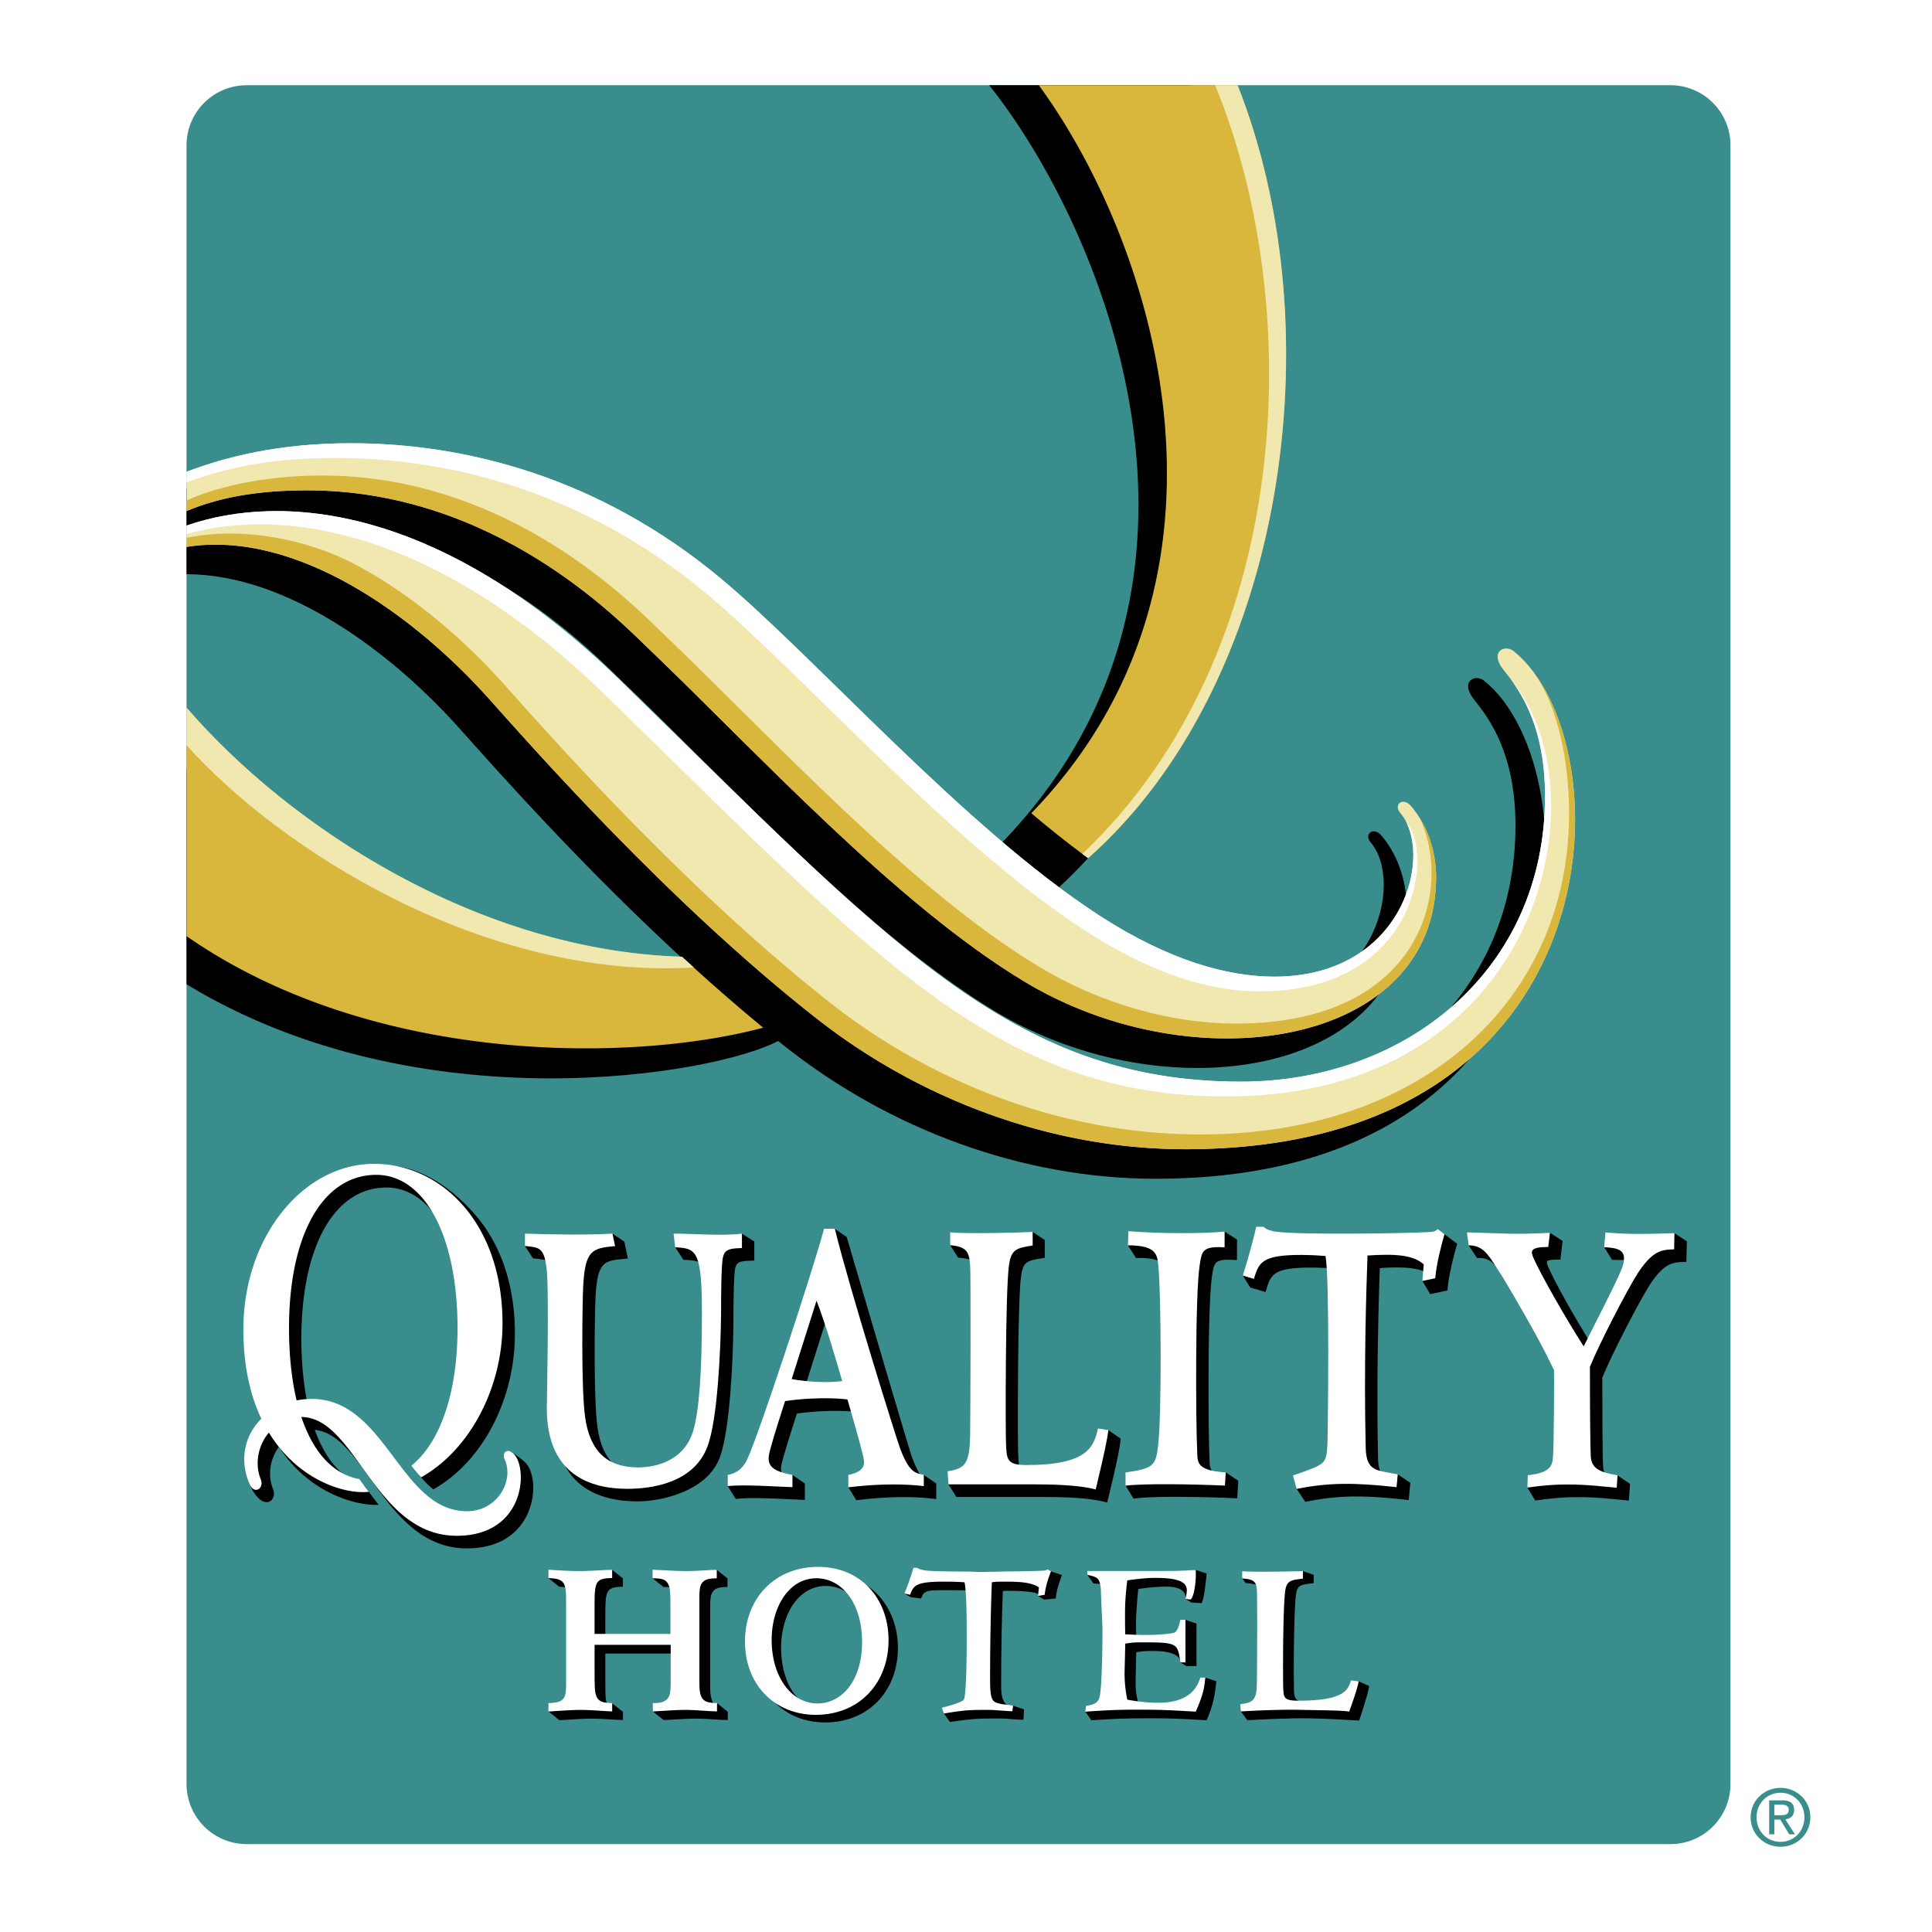
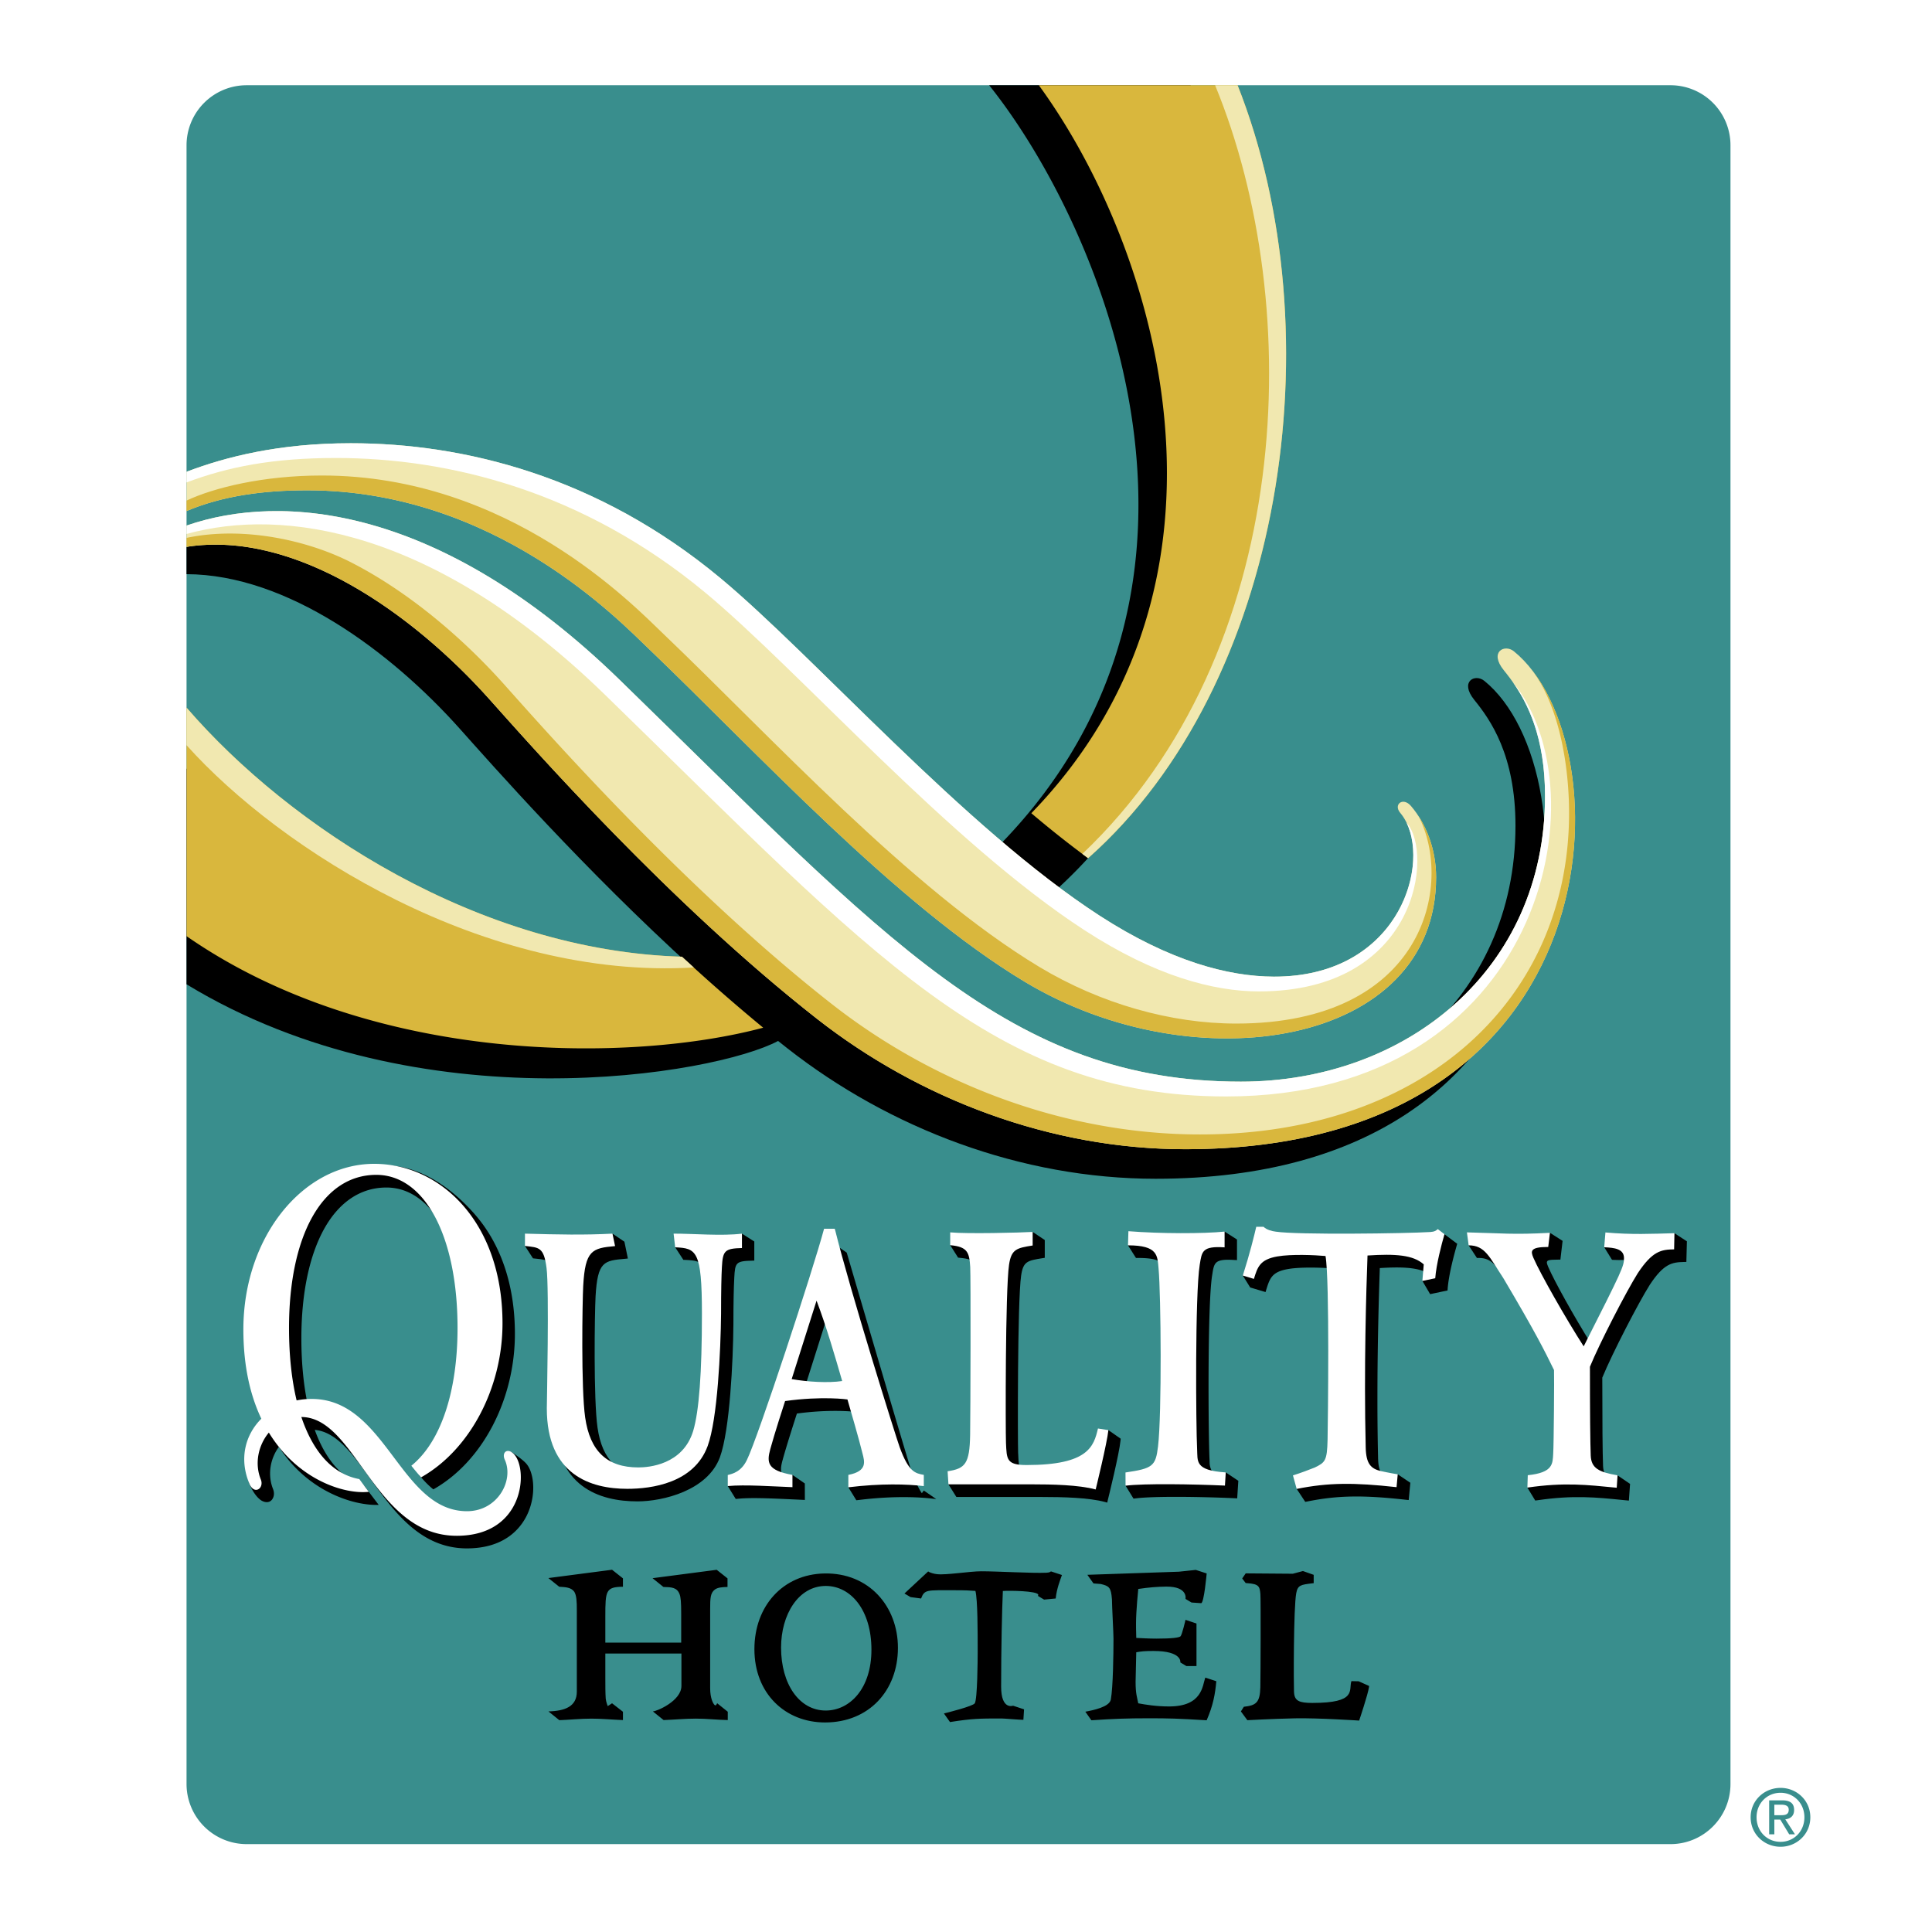
<svg xmlns="http://www.w3.org/2000/svg" width="2500" height="2500" viewBox="0 0 192.756 192.756">
  <g fill-rule="evenodd" clip-rule="evenodd">
    <path fill="#fff" d="M0 0h192.756v192.756H0V0z" />
    <path d="M175.252 181.307c0-1.392 1.049-2.442 2.395-2.442 1.328 0 2.379 1.051 2.379 2.442 0 1.413-1.051 2.453-2.379 2.453-1.346 0-2.395-1.04-2.395-2.453zm2.394 2.945c1.6 0 2.971-1.243 2.971-2.945 0-1.686-1.371-2.93-2.971-2.93-1.613 0-2.984 1.244-2.984 2.93 0 1.702 1.371 2.945 2.984 2.945zm-.621-2.712h.592l.891 1.469h.574l-.963-1.493c.502-.059.879-.327.879-.936 0-.665-.395-.959-1.193-.959h-1.295v3.388h.516v-1.469h-.001zm0-.437v-1.049h.699c.355 0 .738.079.738.498 0 .522-.389.551-.82.551h-.617zM172.65 177.989c0 3.312-2.682 5.999-5.988 5.999H24.608a6.003 6.003 0 0 1-5.997-5.999V14.494a5.996 5.996 0 0 1 5.997-5.99h142.054a5.986 5.986 0 0 1 5.988 5.99v163.495z" fill="#398e8d" />
    <path d="M74.024 123.08l-.855.924s-1.916-.024-2.831-.054c-.766-.029-1.482-.061-2.119-.055l-.856.548.818 1.253.189.005c1.935.099 2.455.13 2.455 6.397 0 5.898-.279 9.709-.867 11.654-.986 3.219-4.267 3.473-5.25 3.473-3.006 0-4.626-1.527-5.094-4.8-.407-2.831-.286-11.393-.194-13.088.2-3.503.841-3.562 2.98-3.751l.243-.024-.345-1.677-1.191-.806-.734.885c-2.144.055-4.254.011-6.974-.069l-1.025.413.801 1.237.382.041c1.236.139 1.532.169 1.766 2 .228 1.775.086 10.321.042 13.133l-.011.836c0 6.81 4.483 8.237 8.247 8.237 2.527 0 6.989-1.069 8.223-4.397.993-2.717 1.318-9.637 1.348-13.292 0-2.069.032-3.632.087-4.637.082-1.481.144-1.652 1.783-1.69l.214-.006v-1.905l-1.232-.785z" />
    <path d="M52.375 123.08v1.229c1.418.159 1.886.114 2.155 2.208.271 2.096.026 13.486.026 13.999 0 6.626 4.365 8.024 8.028 8.024 2.409 0 6.651-.558 8.017-4.264.989-2.682 1.303-9.571 1.34-13.213 0-2.378.035-3.801.083-4.646.089-1.632.274-1.855 2-1.9v-1.437c-2.005.253-4.857-.006-6.82 0l.159 1.363c2.097.104 2.668.278 2.668 6.616 0 5.919-.286 9.749-.875 11.715-1.035 3.373-4.441 3.631-5.467 3.631-3.132 0-4.828-1.627-5.308-4.99-.418-2.895-.276-11.621-.194-13.127.198-3.548.875-3.762 3.178-3.965l-.258-1.243c-2.847.149-5.38.094-8.732 0z" fill="#fff" />
-     <path d="M82.495 131.491c.812 2.214 1.512 4.562 2.264 7.148-1.2.139-2.95.06-4.47-.188.134-.428 1.886-5.944 2.206-6.96zm.796-8.894L75.339 146.6l-2.73 1.666.795 1.284.24-.021c1.298-.124 3.227-.035 4.934.04l1.724.08-.005-1.643-1.233-.855-.544.343s-.368-.258-.465-.402a1.03 1.03 0 0 1-.133-.527c0-.254.062-.547.161-.905.375-1.378 1.206-3.955 1.425-4.631 3.129-.423 5.337-.224 5.89-.164.315 1.094 1.124 3.875 1.464 5.257 0 0 .14.558.14.781l-2.361 1.487.795 1.29.244-.026c3.853-.477 6.517-.242 7.484-.118l.244.028v-1.557l-1.239-.855-.196.268c-.256-.361-.685-1.213-.99-2.053-.366-1.011-6.504-21.948-6.504-21.948l-1.188-.822z" />
+     <path d="M82.495 131.491c.812 2.214 1.512 4.562 2.264 7.148-1.2.139-2.95.06-4.47-.188.134-.428 1.886-5.944 2.206-6.96zm.796-8.894L75.339 146.6l-2.73 1.666.795 1.284.24-.021c1.298-.124 3.227-.035 4.934.04l1.724.08-.005-1.643-1.233-.855-.544.343s-.368-.258-.465-.402a1.03 1.03 0 0 1-.133-.527c0-.254.062-.547.161-.905.375-1.378 1.206-3.955 1.425-4.631 3.129-.423 5.337-.224 5.89-.164.315 1.094 1.124 3.875 1.464 5.257 0 0 .14.558.14.781l-2.361 1.487.795 1.29.244-.026c3.853-.477 6.517-.242 7.484-.118l.244.028l-1.239-.855-.196.268c-.256-.361-.685-1.213-.99-2.053-.366-1.011-6.504-21.948-6.504-21.948l-1.188-.822z" />
    <path d="M81.468 129.766c.978 2.582 1.812 5.446 2.556 8.019-1.375.209-3.459.089-5.038-.193l2.482-7.826zm.748-7.169c-1.096 4.109-6.608 20.859-7.697 23.062-.57 1.184-1.431 1.384-1.91 1.502v1.104c1.716-.165 4.529.04 6.454.11v-1.225c-2.513-.448-2.582-1.219-2.207-2.587.409-1.501 1.346-4.396 1.473-4.78 3.763-.521 6.221-.159 6.221-.159.299 1.029 1.153 3.959 1.507 5.407.194.771.514 1.746-1.418 2.119v1.238c3.226-.396 5.904-.323 7.529-.118v-1.12c-.871-.164-1.502-.283-2.403-2.751-.341-.925-4.957-15.636-6.475-21.804h-1.074v.002z" fill="#fff" />
    <path d="M103.029 122.909l-1.047.896-6.399-.055-.781.482.787 1.243.19.021c1.611.145 1.714.582 1.798 1.96.062.936.033 14.501-.004 16.735-.051 2.81-.944 2.83-2.548 3.074l-.4.826.792 1.263h8.498c2.1 0 4.725.06 6.342.503l.211.059.049-.219c.051-.189 1.152-4.672 1.273-5.949l.02-.209-1.227-.855-.932.642c-.381 1.638-.137 3.661-6.236 3.661-1.75 0-1.766-.357-1.828-1.875l-.01-.145c-.039-1.02-.078-15.108.301-17.705.209-1.422.627-1.492 2.18-1.741l.178-.028v-1.776l-1.207-.808z" />
    <path d="M103.029 122.909c-1.17.075-6.541.205-8.227.045v1.279c1.727.154 1.906.712 1.997 2.174.058.911.03 14.461-.009 16.75-.048 2.891-.495 3.367-2.247 3.631l.083 1.305h8.294c2.006 0 4.705.049 6.396.511 0 0 1.141-4.641 1.268-5.919l-1.039-.164c-.418 1.786-.963 3.646-7.121 3.646-2.021 0-1.982-.576-2.057-2.228-.047-1.154-.072-15.174.305-17.75.23-1.566.77-1.672 2.357-1.925v-1.355z" fill="#fff" />
    <path d="M112.539 124.248l.797 1.259h.223c2.648 0 2.709.731 2.811 1.939l.023.205c.225 2.467.33 14.406-.059 17.67-.223 1.865-.533 1.521-3.174 1.904l-.863 1.001.795 1.292.244-.028c1.725-.22 6.279-.175 9.887-.01l.213.01.113-1.752-1.254-.836-.764.517a1.785 1.785 0 0 1-.846-1.451l-.01-.363c-.117-2.244-.219-15.371.258-18.346l.018-.115c.188-1.198.25-1.562 2.232-1.433l.232.01v-2.055l-1.238-.791-.783.931-8.01-.17-.845.612z" />
    <path d="M112.539 124.248c3.008 0 2.932 1.02 3.053 2.338.238 2.592.33 14.491-.055 17.725-.236 1.971-.531 2.199-3.246 2.598l.006 1.318c1.865-.233 6.682-.154 9.916-.01l.082-1.314c-3.131-.199-2.791-1.123-2.859-2.327-.115-2.22-.217-15.392.262-18.393.215-1.326.23-1.88 2.48-1.735v-1.572c-2.105.215-6.408.215-9.596-.039l-.043 1.411z" fill="#fff" />
    <path d="M126.176 123.219l-2.18 4.044.738 1.189 1.531.457.059-.203c.363-1.164.562-1.807 2.162-2.09 1.381-.244 3.686-.129 4.588-.06.193 1.378.244 5.517.244 9.512 0 4-.051 7.85-.072 8.606-.041 2.045-.209 2.124-1.143 2.571-.521.214-1.896.383-2.574.597l-.158.707.855 1.293.203-.039c3.037-.608 5.533-.653 9.893-.165l.225.021.164-1.722-1.258-.846s-.623.503-.633.498c-.871-.22-1.295-.598-1.33-2.149a252.211 252.211 0 0 1-.064-5.99c0-4.019.082-8.4.238-12.934 2.078-.129 3.641-.084 4.686.453l-.438.83.773 1.318 1.738-.368.01-.164c.111-1.522.73-3.711.91-4.342l.043-.15-1.27-.954-1.553.65c-3.658.131-12.42.195-14.223-.083-.371-.045-.852-.165-1.105-.424l-.062-.064h-.997v.001z" />
    <path d="M125.336 122.398c-.207.896-.65 2.7-1.34 4.864l1.107.334c.359-1.18.594-1.931 2.328-2.24 1.426-.248 3.768-.138 4.816-.044.424 2.384.234 16.81.205 18.326-.045 2.104-.244 2.274-1.279 2.777-.52.214-1.482.571-2.176.785l.373 1.349c3.174-.637 5.734-.643 9.965-.174l.117-1.284c-.582-.084-1.697-.323-1.697-.323-.973-.244-1.463-.702-1.498-2.363-.189-7.879.055-15.759.18-19.143 2.811-.183 4.564-.055 5.611.886-.01.154-.137 1.651-.137 1.651l1.283-.268c.107-1.388.617-3.344.922-4.393l-.664-.508c-.221.174-.312.253-.74.288-2.477.154-13.297.294-15.422-.035-.379-.045-.916-.179-1.225-.486h-.729v.001z" fill="#fff" />
    <path d="M160.053 124.438l.777 1.253.23.011c1.168.05 1.533-.149 1.533.513 0 .756-.184 1.169-3.826 8.357-.092-.141.078-.334-.014-.482-1.727-2.767-3.684-6.284-4.295-7.707-.066-.158-.127-.317-.127-.427 0-.035.004-.065.02-.09.057-.095.062-.193 1.137-.193h.193l.219-1.871-1.264-.806-1.094.905c-1.453.034-2.488-.005-3.848-.055l-2.576-.08-.592.482.826 1.259h.193c1.256 0 1.732.757 2.674 2.244l.596.935c3.242 5.458 4.08 7.163 5.027 9.094.006.169.012.522.012 1.02 0 2.11-.047 6.526-.092 7.264l-.01.134c-.053.916-.525 1.119-2.77 1.349l-.598.871.787 1.292.256-.034c3.545-.513 5.762-.294 8.562-.011l.525.051.117-1.666-1.252-.856-.607.378c-.596-.278-.811-.671-.836-1.313-.049-1.303-.076-4.353-.076-8.81.994-2.423 3.617-7.487 4.736-9.258 1.412-2.14 2.229-2.258 3.443-2.284l.209-.004.053-2.055-1.244-.811-.865.865-5.207-.139-.932.675z" />
    <path d="M146.355 122.954l.172 1.294c1.641 0 2.068 1.164 3.459 3.27 3.26 5.505 4.096 7.208 5.059 9.172.029.682-.02 7.403-.082 8.348-.061.995.006 1.886-2.537 2.144l-.039 1.235c3.697-.539 5.955-.274 8.914.015l.082-1.239c-1.84-.313-2.625-.696-2.676-1.97-.051-1.298-.08-4.363-.08-8.86.961-2.354 3.631-7.517 4.771-9.332 1.477-2.238 2.359-2.362 3.629-2.383l.033-1.611c-2.285.06-4.223.163-6.887-.075l-.121 1.478c1.029.044 1.973.159 1.973 1.08 0 .82-.154 1.168-4.021 8.806-1.758-2.732-4.334-7.254-5.02-8.841-.281-.667-.33-1.075 1.484-1.075l.168-1.412c-3.706.2-4.757.041-8.281-.044z" fill="#fff" />
    <path d="M43.235 148.595c4.928-2.776 8.137-8.994 8.137-15.521 0-4.805-1.376-8.908-3.972-11.889-2.396-2.747-5.563-4.916-9.006-4.916-7.321 0-13.318 8.175-13.318 17.401 0 3.384.592 6.364 1.753 8.87-1.096 1.149-1.667 2.566-1.667 4.069 0 .815-.596.657-.248 1.478.176.472.554 1.153 1.054 1.542.285.22.829.417 1.173-.015a.974.974 0 0 0 .19-.592c0-.154-.029-.309-.089-.458a4.18 4.18 0 0 1-.296-1.552c0-.931.306-1.881.881-2.662 2.858 4.452 7.453 5.891 9.955 5.791l-1.438-1.896c-2.148-.655-3.855-2.576-4.939-5.585 2.168.198 3.748 2.383 5.566 4.909 2.333 3.239 4.983 6.914 9.609 6.914 3.967 0 5.521-2.214 6.095-3.532.861-1.979.573-4.108-.186-4.944-.455-.502-1.481-1.148-1.481-1.148-.257.168-.058 1.393.17 1.896.419.92.292 2.104-.325 3.084-.709 1.113-1.89 1.756-3.244 1.756-3.149 0-5.992-1.965-8.034-4.686-2.187-2.911-3.538-6.517-7.462-6.517-.445 0-.893.039-1.33.119-.468-2.039-.715-4.383-.715-6.975 0-4.512.801-8.308 2.303-10.984 1.503-2.662 3.642-4.073 6.184-4.073 4.724 0 7.897 6.048 7.897 15.058 0 6.303-1.749 11.327-4.626 13.645.432.497.88.994 1.409 1.413z" />
    <path d="M45.564 153.226c-8.196 0-10.048-11.845-15.497-11.85 1.187 3.522 3.149 5.711 5.783 6.193.31.424.622.851.947 1.269-2.404.269-7.055-1.145-9.974-5.909-1.05 1.258-1.447 3.078-.802 4.676.364.905-.686 1.611-1.161.368-1.012-2.443-.393-4.826 1.214-6.427-1.093-2.293-1.793-5.225-1.793-8.91 0-9.208 5.939-16.52 13.051-16.52 6.621 0 12.803 5.829 12.803 15.912 0 6.463-3.263 12.626-8.122 15.367a25.861 25.861 0 0 1-.973-1.159c2.928-2.363 4.609-7.368 4.609-13.74 0-9.138-3.256-15.281-8.109-15.281-5.389 0-8.704 6.073-8.704 15.281 0 2.726.263 5.153.758 7.223a7.82 7.82 0 0 1 1.501-.148c7.438 0 8.803 11.202 15.497 11.202 3.051 0 4.716-3.064 3.768-5.147-.331-.732.287-1.239.949-.513 1.399 1.541 1.006 8.113-5.745 8.113z" fill="#fff" />
    <path d="M98.688 8.504c11.182 13.975 26.391 49.589 1.262 75.58a106.975 106.975 0 0 0 5.658 4.487c21.029-19.355 25.418-58.11 13.17-80.067h-20.09z" />
-     <path d="M61.836 67.731C72.457 77.89 86.398 93.132 99.26 100.888c17.002 10.248 41.072 6.478 41.072-10.407 0-2.792-.996-5.357-2.51-7.123-.789-.921-1.787-.155-1.064.696 3.408 4.039.428 16.366-12.623 16.337-4.555-.016-10.377-1.552-17.371-6.079-13.498-8.747-28.547-25.962-37.849-33.694C56.67 50.445 43.289 47.172 32.046 47.172c-5.513 0-9.907.603-13.435 1.557v4.199c2.843-.771 5.9-1.06 9.079-1.06 18.715 0 31.08 12.929 34.146 15.863z" />
    <path d="M148.086 67.926c-.916-.741-2.49.049-.998 1.9 1.609 1.984 4.111 5.507 4.111 12.551 0 17.322-13.861 28.49-30.34 28.49-23.02 0-35.267-14.089-61.989-40.09-16.159-15.725-30.606-18.293-40.259-16.214v2.722c10.047.029 20.396 7.74 27.243 15.401 3.262 3.646 12.395 14.032 23.301 23.932-27.574 1.27-40.793-10.769-50.544-19.942v21.529c23.267 14.152 52.8 8.984 59.02 5.652.316.248.631.496.947.75 10.199 7.984 23.288 12.999 36.723 12.999 43.595.001 43.861-40.726 32.785-49.68z" />
    <path d="M18.611 54.56c10.926-1.707 22.675 6.771 30.193 15.177 4.171 4.661 17.927 20.331 32.723 31.922 10.197 7.983 23.287 12.998 36.728 12.998 43.59 0 43.852-40.727 32.781-49.681-.92-.741-2.496.049-.998 1.9 1.607 1.985 4.109 5.507 4.109 12.551 0 17.325-13.861 28.489-30.344 28.489-23.016 0-35.268-14.083-61.986-40.091-17.891-17.414-33.694-18.688-43.206-15.389v2.124z" fill="#f1e8b0" />
    <path d="M30.64 48.918c18.715 0 31.077 12.929 34.144 15.865 10.62 10.157 24.564 25.405 37.431 33.155 16.998 10.248 41.066 6.478 41.066-10.407 0-2.791-.996-5.357-2.51-7.119-.789-.926-1.787-.159-1.066.692 3.408 4.039.43 16.366-12.623 16.336-4.551-.016-10.373-1.552-17.367-6.079-13.499-8.746-28.548-25.962-37.856-33.694C59.62 47.496 46.237 44.222 34.996 44.222c-7.164 0-12.451 1.353-16.385 2.846v3.918c3.628-1.531 7.714-2.068 12.029-2.068z" fill="#f1e8b0" />
    <path d="M141.525 81.417c3.545 6.851.576 20.704-18.195 20.704-6.494 0-13.523-1.97-19.643-5.656-12.867-7.756-26.81-23.003-37.431-33.155-3.066-2.936-15.429-15.869-34.144-15.869-5.828 0-10.761 1.208-13.501 2.502v1.044c3.627-1.532 7.714-2.069 12.028-2.069 18.715 0 31.077 12.929 34.144 15.865 10.62 10.157 24.564 25.405 37.431 33.155 16.998 10.248 41.066 6.478 41.066-10.407.001-2.299-.675-4.442-1.755-6.114z" fill="#d9b73d" />
    <path d="M140.338 82.089c2.299 4.75-1.135 15.381-13.256 15.352-4.551-.016-10.373-1.552-17.367-6.079C96.216 82.616 81.167 65.4 71.859 57.668 59.62 47.496 46.237 44.222 34.996 44.222c-7.164 0-12.451 1.353-16.385 2.846v1.064c4.165-1.562 8.603-2.438 14.906-2.438 11.243 0 24.626 3.278 36.871 13.451 9.308 7.731 24.355 24.943 37.854 33.688 6.99 4.533 12.816 6.079 17.363 6.079 15.92 0 17.424-13.873 14.733-16.823z" fill="#fff" />
    <path d="M18.611 53.275c9.624-2.671 24.731-.517 41.732 16.024 26.721 26.007 38.975 40.094 61.989 40.094 31.602 0 37.666-30.339 28.57-41.388 1.508 2.128 3.246 5.552 3.246 11.422 0 17.325-13.861 28.489-30.344 28.489-23.016 0-35.268-14.083-61.986-40.091-17.892-17.414-33.695-18.688-43.207-15.389v.839z" fill="#fff" />
    <path d="M18.611 54.56c10.926-1.707 22.675 6.771 30.193 15.177 4.171 4.661 17.927 20.331 32.723 31.922 10.197 7.983 23.287 12.998 36.728 12.998 41.189 0 43.697-36.365 34.502-47.925 2.832 3.667 3.789 9.725 3.789 14.396 0 18.317-14.188 32.056-36.818 32.056-13.443 0-26.531-5.02-36.728-13.003-14.792-11.59-28.551-27.256-32.722-31.921-4.097-4.577-9.445-9.179-15.232-12.144-4.258-2.179-10.708-3.656-16.434-2.452v.896h-.001zM76.144 102.534a190.19 190.19 0 0 1-8.104-7.083c-20.188-.588-39.066-12.85-49.428-24.854V93.4c18.582 12.91 44.465 12.631 57.532 9.134z" fill="#d9b73d" />
    <path d="M102.896 81.134a104.197 104.197 0 0 0 5.662 4.486c19.529-17.293 24.738-52.279 14.916-77.117h-19.83c12.004 16.455 21.758 49.399-.748 72.631z" fill="#d9b73d" />
    <path d="M18.611 74.348c9.38 10.472 29.76 23.411 50.61 22.178l-1.182-1.074c-20.188-.588-39.066-12.85-49.428-24.854v3.75zM108.559 85.621c19.529-17.293 24.738-52.279 14.916-77.117h-2.244c9.102 22.106 7.912 56.605-13.244 76.689l.572.428z" fill="#f1e8b0" />
    <path d="M71.549 169.931s-.107.287-.224.198c-.173-.118-.472-.696-.472-1.69v-7.91c0-1.069.021-1.588.452-1.926.306-.233.719-.254 1.279-.272v-.856c.01.004-1.08-.856-1.08-.856l-6.4.837 1.074.866h.008v.01c.798.019 1.344.039 1.604.69.133.318.172.855.172 1.961v2.899h-7.568v-2.597c0-2.582.039-2.954 1.757-2.975v-.836l-1.086-.86-6.354.83 1.083.866c.651.039 1.171.06 1.498.492.232.379.258.971.258 1.846v8.129c0 1.472-1.163 1.93-2.833 1.971l1.086.875c1.065-.041 2.116-.154 3.2-.154 1.04 0 2.104.104 3.148.144v-.83l-1.086-.846-.433.282s-.167-.421-.199-.744c-.039-.533-.039-1.309-.039-2.026v-2.477h7.591v3.233c0 1.503-2.482 2.543-2.849 2.543l1.07.864c1.084-.04 2.148-.144 3.233-.144 1.06 0 2.145.124 3.17.144v-.83l-1.06-.851zM82.388 158.23c2.479 0 4.555 2.377 4.555 6.366 0 3.886-2.165 6.064-4.564 6.064-2.619 0-4.452-2.616-4.452-6.282 0-3.287 1.725-6.148 4.461-6.148zm-.151-1.245c-4.131.086-6.97 3.249-6.97 7.553 0 4.442 3.087 7.312 7.046 7.312 4.371 0 7.273-3.168 7.273-7.45 0-4.125-2.887-7.508-7.349-7.415zM119.373 166.224h-1.006l-.604-.363s.223-1.144-2.688-1.144c-.91 0-1.201.04-1.711.13 0 .313-.066 2.869-.066 2.935 0 1.229.154 1.562.266 2.158.734.135 1.803.313 3.072.313 3.336 0 3.33-2.079 3.615-2.879l1.1.362c-.111 1.269-.314 2.408-.963 3.896-2.951-.179-3.752-.199-5.822-.199-2.047 0-3.496.049-5.678.199l-.604-.856c.803-.148 2.41-.478 2.543-1.213.225-1.244.266-4.602.266-6.075 0-.557-.154-3.293-.154-3.92-.092-1.219-.289-1.327-1.113-1.532-.088-.019-.715-.044-.734-.063l-.607-.855 9.129-.31 1.688-.179 1.088.354s-.262 2.965-.553 2.965c-.107 0-.959-.065-.959-.065l-.602-.362s.281-1.233-1.906-1.225c-.939.01-1.73.075-2.805.234 0 0-.225 2.16-.225 3.447 0 .487 0 .394.025 1.438.51.025 1.244.07 2.021.07 1.561 0 2.232-.1 2.387-.224.162-.145.502-1.627.502-1.651l1.098.367v4.247zM103.59 159.095c-.15-.378-2.908-.412-3.535-.361v-.006c-.086 1.94-.172 5.717-.172 9.552 0 2.357 1.191 1.899 1.191 1.899l1.096.363-.066 1.045c-.355 0-1.936-.134-2.182-.134-2.154 0-2.893 0-5.14.357l-.606-.856c.358-.089 2.901-.726 3.077-1.015.266-.403.291-4.396.291-5.138 0-2.02 0-5.184-.225-6.074-.62-.045-.912-.069-2.069-.069-2.824 0-2.999-.086-3.354.825l-1.05-.14-.608-.358 2.367-2.203c.181.135.604.248.89.274.891.104 3.256-.289 4.41-.289 1.627 0 5.094.208 6.479.145.312-.026.34-.04.471-.134l1.096.361c-.172.488-.531 1.389-.623 2.344l-1.16.11-.605-.364.027-.134zM129.994 156.743l-1.006.269-4.705-.036-.348.509.348.457.141.011c1.182.079 1.26.323 1.326 1.094.045.513.02 8.06-.006 9.303-.037 1.557-.465 1.801-1.646 1.935l-.293.464.643.875s2.428-.135 4.77-.186c2.35-.044 6.385.225 6.385.225s.885-2.627.979-3.333l.016-.118-1.041-.469-.729-.016c-.285.906.592 2.175-3.896 2.175-1.295 0-1.777-.199-1.824-1.045l-.006-.079c-.035-.566-.055-8.403.227-9.846.152-.785.457-.824 1.604-.965l.133-.014v-.832l-1.072-.378z" />
-     <path d="M54.718 156.613c.979.055 2.019.134 3.037.134 1.106 0 2.217-.094 3.32-.134v.83c-1.715.021-1.756.395-1.756 2.97v2.603h7.569v-2.896c0-1.108-.039-1.647-.172-1.965-.261-.651-.8-.671-1.606-.691v-.851c1.107.04 2.239.134 3.344.134 1.02 0 2.036-.094 3.057-.134v.851c-.563.021-.973.04-1.279.278-.433.334-.455.851-.455 1.921v7.91c0 .994.022 1.611.389 1.989.325.313.782.332 1.37.353v.832c-1.02-.021-2.104-.15-3.169-.15-1.084 0-2.148.109-3.233.15v-.832c.371 0 .91 0 1.257-.259.499-.338.524-.81.524-2.317v-3.234h-7.594v2.482c0 .712 0 1.488.041 2.02.111 1.13.631 1.288 1.715 1.309v.832c-1.042-.041-2.101-.15-3.146-.15-1.084 0-2.143.109-3.21.15v-.832c1.67-.039 1.759-.531 1.759-2v-8.128c0-.875-.021-1.467-.26-1.846-.325-.438-.845-.457-1.499-.498v-.831h-.003zM81.451 157.464c2.477 0 4.559 2.378 4.559 6.368 0 3.884-2.047 6.123-4.447 6.123-2.621 0-4.574-2.677-4.574-6.343-.001-3.293 1.733-6.148 4.462-6.148zm-.034-1.134c-4.127.084-7.087 3.134-7.087 7.437 0 4.443 3.087 7.322 7.051 7.322 4.371 0 7.269-3.174 7.269-7.457-.001-4.128-2.772-7.397-7.233-7.302zM118.275 165.86h-.512c-.268-1.915-.268-2.004-3.781-2.004-.918 0-1.201.045-1.717.134 0 .313-.066 2.871-.066 2.94 0 1.225.158 2.045.271 2.646.734.134 1.797.309 3.066.309 3.334 0 3.943-1.712 4.227-2.512h.488c-.107 1.268-.311 1.914-.951 3.401-2.967-.179-3.764-.199-5.834-.199-2.041 0-2.998.051-5.182.199l.068-.571c.799-.159 1.244-.273 1.381-1.006.219-1.248.262-5.094.262-6.565 0-.558-.154-3.294-.154-3.92-.088-1.219-.287-1.333-1.113-1.532a7.363 7.363 0 0 1-.244-.064v-.379h7.029c1.561 0 2.338 0 3.787-.109.066 1.532-.271 2.96-.561 2.96-.111 0-.311-.05-.465-.069.066-.269.135-.578.135-.871 0-.846-.938-1.223-3.139-1.223-.914 0-1.85.114-2.801.248-.16 1.333-.225 2.159-.225 3.447 0 .488 0 .891.02 1.935.516.026 1.248.065 2.027.065 1.559 0 2.709-.149 2.889-.244.383-.153.582-1.243.582-1.268h.512v4.252h.001zM103.652 158.384c-.762-.582-2.4-.582-3.291-.582-.846 0-1.004 0-1.402.064-.084 1.941-.178 5.722-.178 9.552 0 2.358.199 2.407 1.201 2.606.803.104.887.104 1.092.154l-.066.553c-.357 0-1.938-.135-2.182-.135-2.159 0-2.402 0-4.651.357l-.199-.575c.358-.09 2.002-.513 2.182-.802.266-.398.292-4.896.292-5.632 0-2.024 0-5.184-.224-6.079-.628-.039-.914-.064-2.071-.064-2.825 0-3.003.402-3.362 1.314l-.556-.131c.556-1.382.76-2.113.894-2.562h.376c.179.135.602.244.892.269.885.109 4.202.109 5.358.109 1.623 0 4.869-.023 6.25-.089.312-.021.375-.045.512-.134l.334.199c-.18.496-.533 1.382-.623 2.338l-.67.113.092-.843zM129.994 156.743c-.861.045-4.816.114-6.059.024v.717c1.27.079 1.4.393 1.469 1.204.039.507.025 8.043-.008 9.316-.035 1.607-.361 1.871-1.654 2.02l.062.723s3.402-.205 5.703-.161c2.303.051 4.383.051 5.105.18 0 0 .85-2.317.941-3.024l-.764-.089c-.307.985-.709 2.024-5.246 2.024-1.486 0-1.457-.323-1.514-1.243-.035-.637-.051-8.427.223-9.865.17-.871.572-.93 1.74-1.07v-.756h.002z" fill="#fff" />
  </g>
</svg>